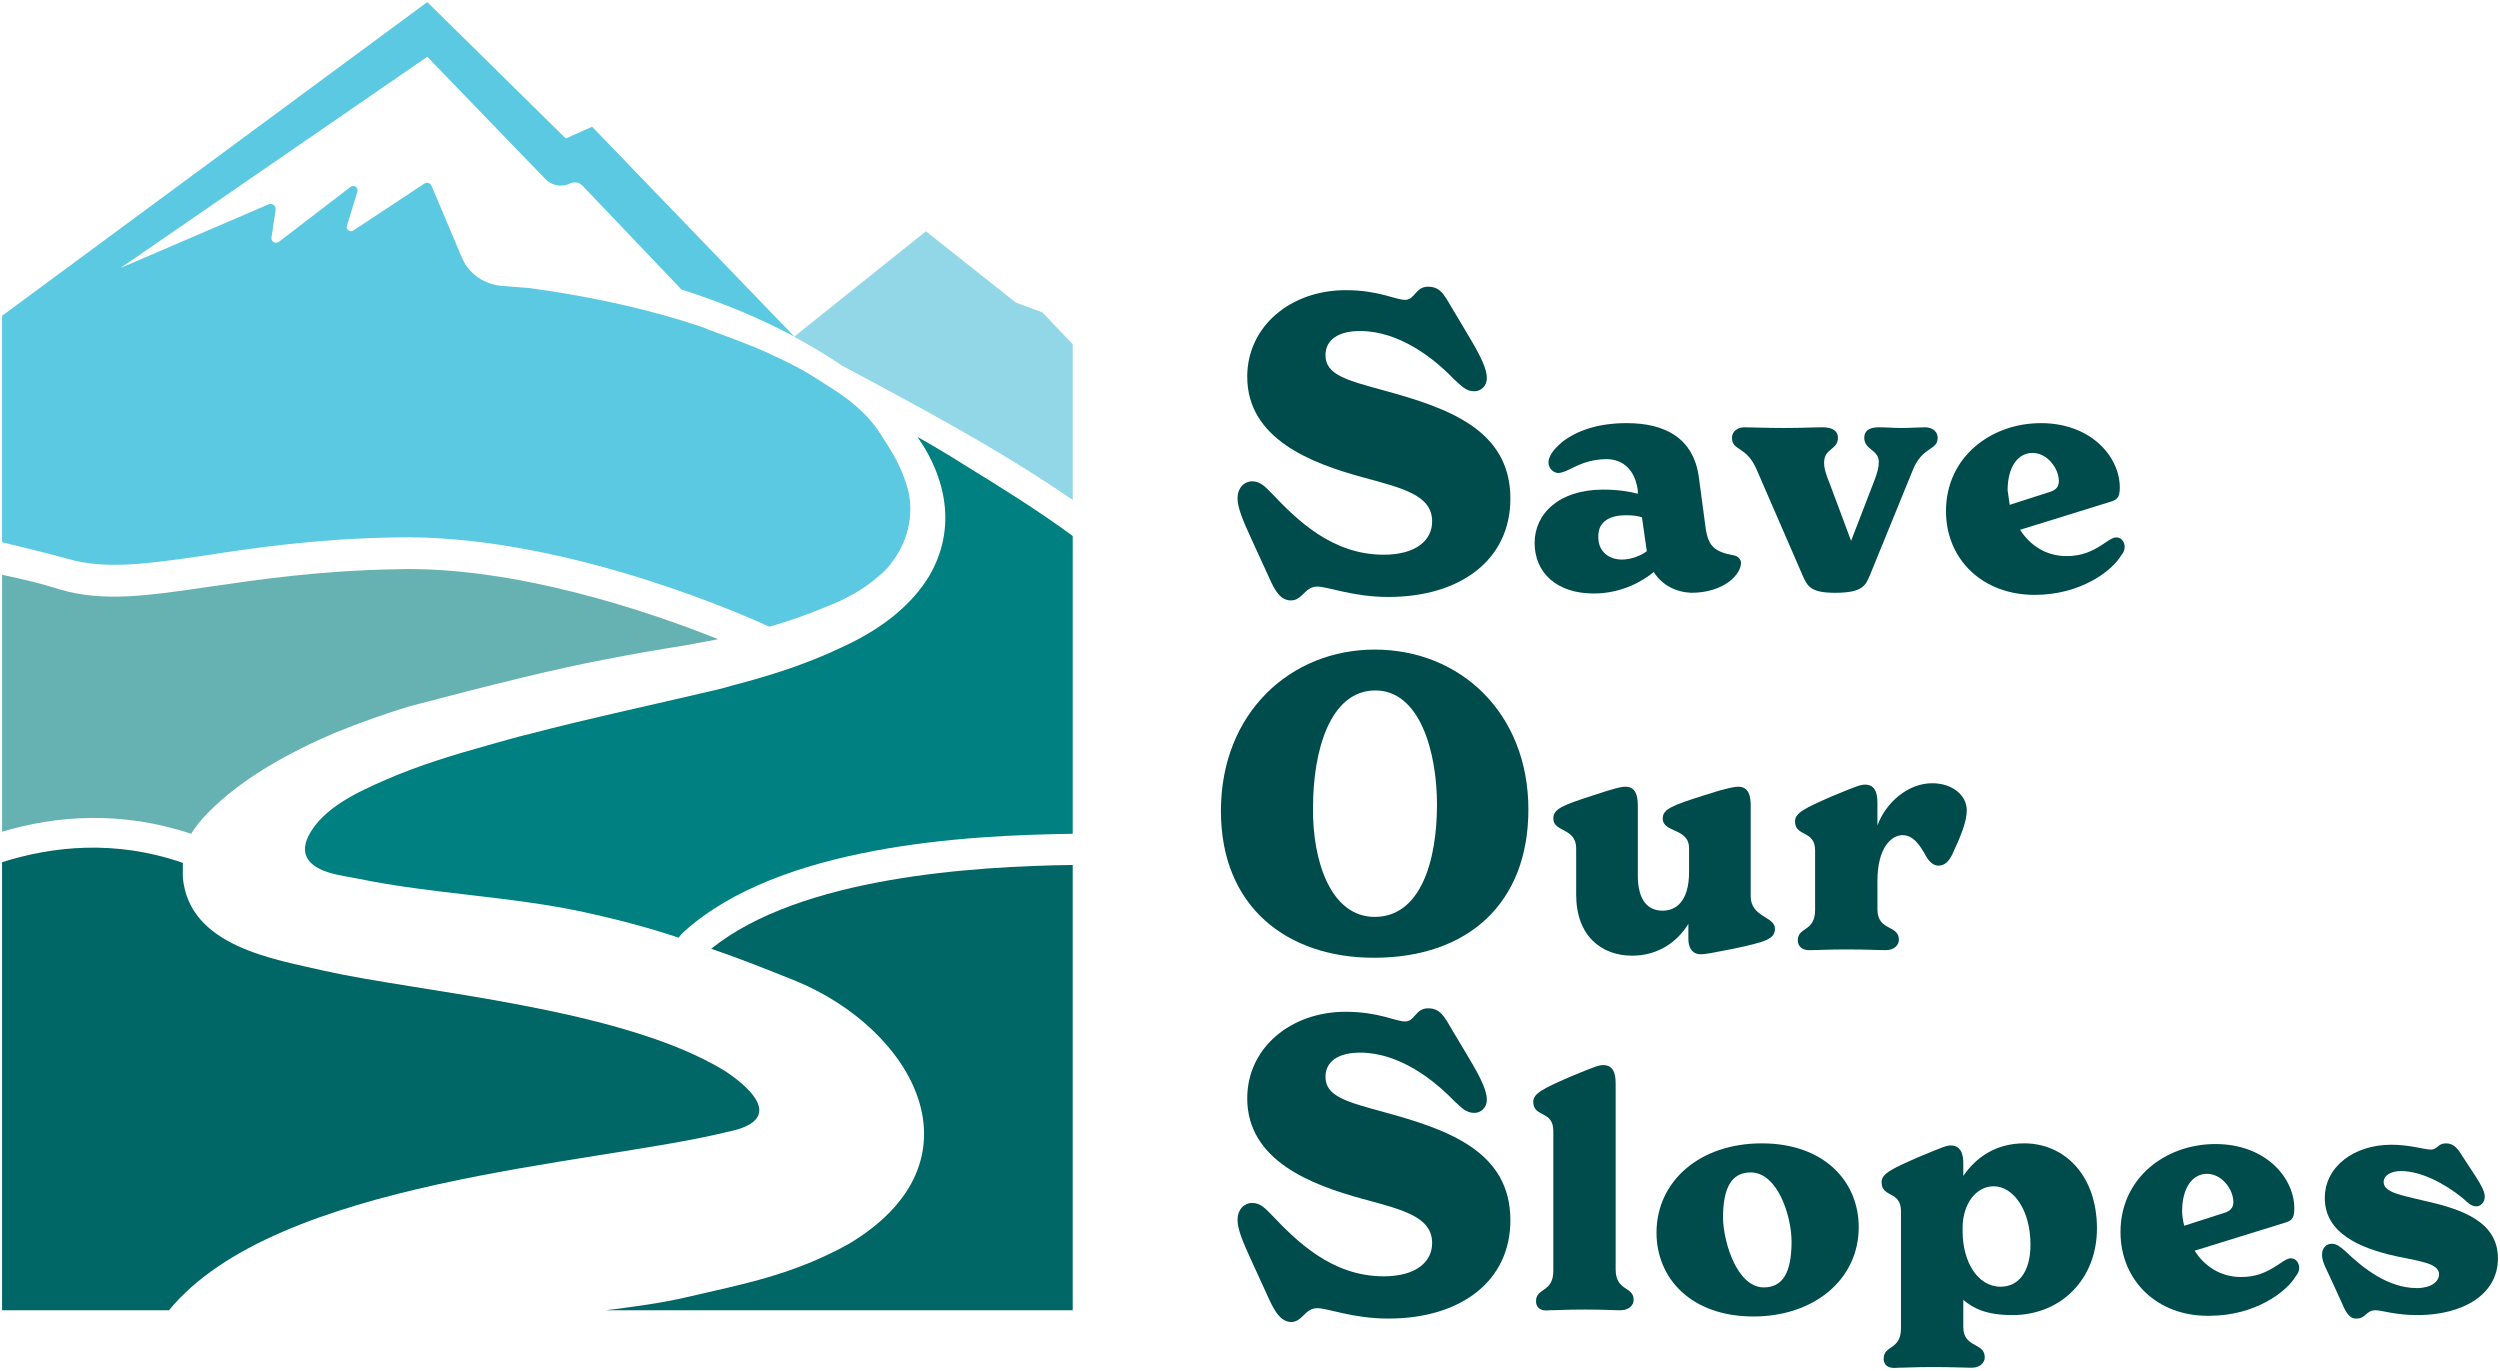
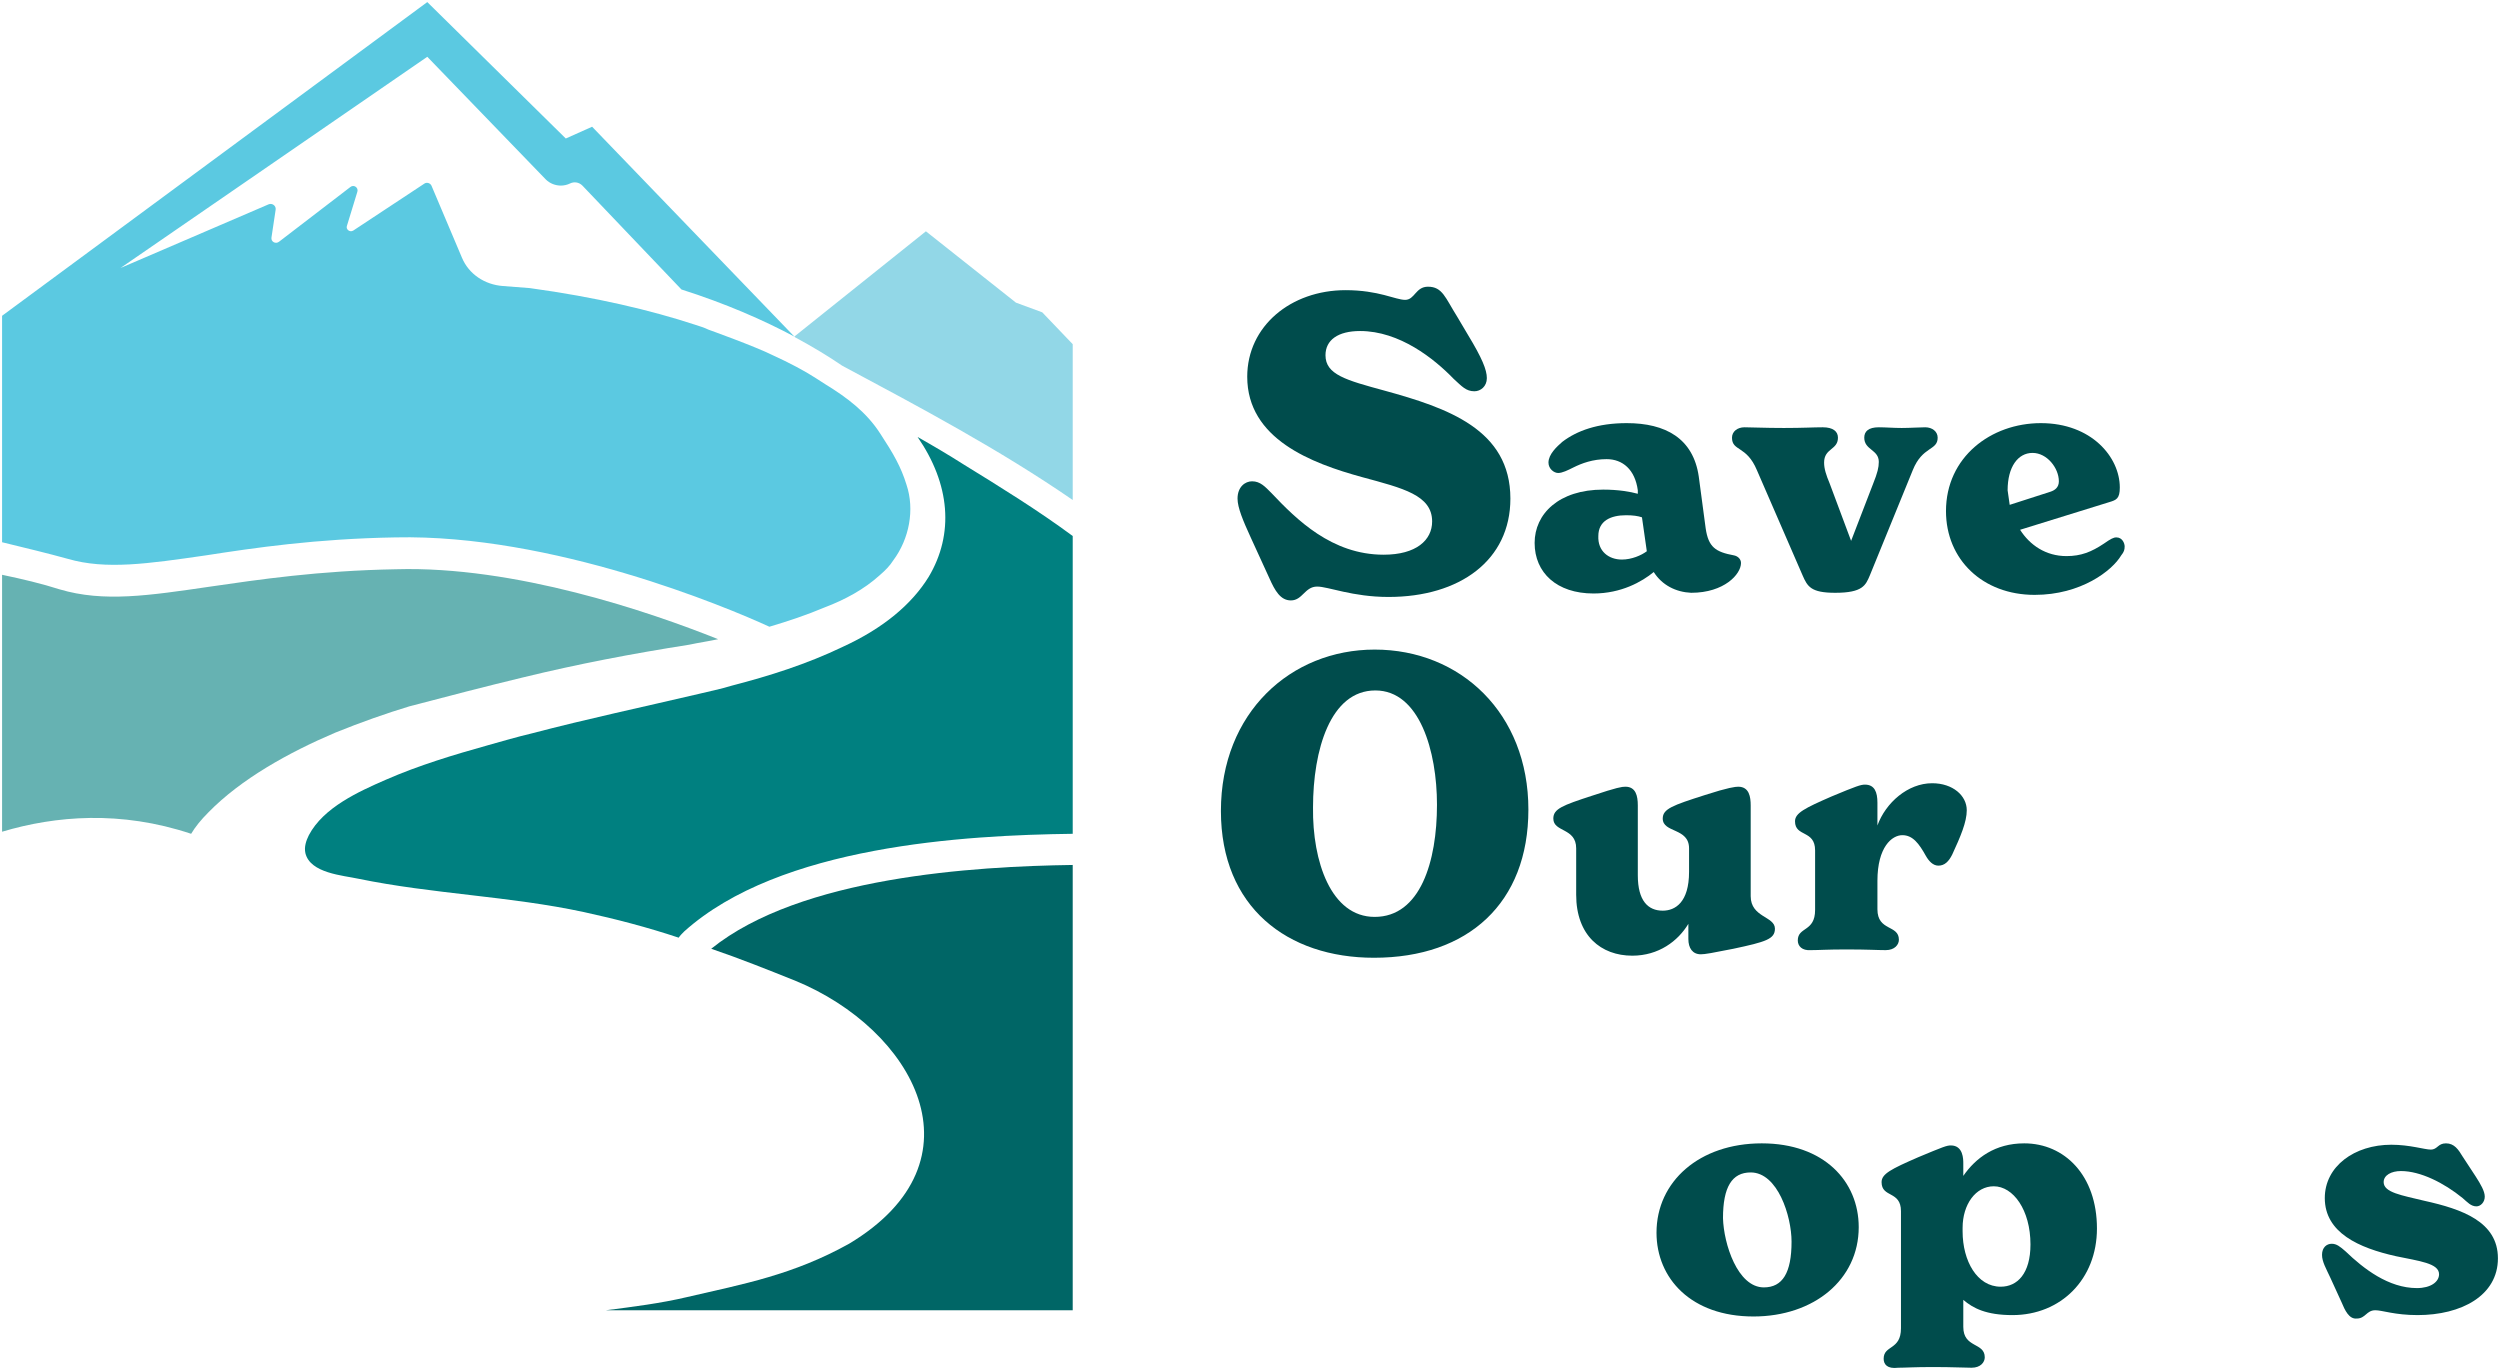
<svg xmlns="http://www.w3.org/2000/svg" version="1.1" id="Layer_1" x="0px" y="0px" viewBox="0 0 361 198" style="enable-background:new 0 0 361 198;" xml:space="preserve">
  <style type="text/css">
	.st0{fill:#004C4C;}
	.st1{fill:#92D7E7;}
	.st2{fill:#5BC9E1;}
	.st3{fill:#66B2B2;}
	.st4{fill:#008080;}
	.st5{fill:#006666;}
</style>
  <g>
    <path class="st0" d="M183.3,83.5l-2.7-5.9c-1.1-2.4-1.9-4.3-1.9-5.6c0-1.7,1.1-2.5,2.1-2.5c1.2,0,1.9,0.8,2.8,1.7   c3.6,3.8,8.7,8.9,16.2,8.9c4.7,0,7-2.1,7-4.8c0-3.8-4.2-4.8-10.1-6.4c-7.3-2-16.6-5.5-16.6-14.5c0-7.3,6.3-12.5,14.2-12.5   c4.8,0,7.2,1.4,8.6,1.4c1.4,0,1.5-1.9,3.3-1.9c2.1,0,2.5,1.6,4.2,4.3l1.6,2.7c2,3.3,2.7,5,2.7,6.2c0,1.2-0.9,1.9-1.8,1.9   c-1.2,0-1.8-0.7-3-1.8c-2.8-2.9-7.8-6.9-13.5-6.9c-3.2,0-5,1.3-5,3.5c0,2.8,3,3.6,8.5,5.1c9.1,2.5,18.2,5.6,18.2,15.6   c0,8.9-7.3,14.2-17.6,14.2c-5.2,0-8.7-1.5-10.3-1.5c-1.8,0-2.1,2-3.8,2C184.9,86.7,184.1,85.3,183.3,83.5z" />
    <path class="st0" d="M238.8,82.6c-1.7,1.4-4.7,3.1-8.7,3.1c-5.3,0-8.5-3-8.5-7.3c0-4.2,3.5-7.7,9.9-7.7c2.2,0,3.9,0.3,5,0.6l0-0.5   c-0.4-3-2.2-4.5-4.5-4.5c-2,0-3.6,0.6-4.8,1.2c-0.8,0.4-1.6,0.8-2.2,0.8c-0.6,0-1.4-0.6-1.4-1.5c0-1.2,1.2-2.3,2-3   c2.1-1.6,5.1-2.7,9.3-2.7c5.6,0,9.6,2.2,10.4,7.7l1,7.5c0.4,2.7,1.4,3.4,4.1,3.9c0.5,0.1,1,0.5,1,1.1c0,1.6-2.4,4.3-7.2,4.3   C242,85.5,240,84.5,238.8,82.6z M234.2,80.8c1.4,0,2.8-0.6,3.6-1.2l-0.7-4.9c-0.6-0.2-1.3-0.3-2.3-0.3c-2.2,0-4,0.8-4,3   C230.7,79.6,232.3,80.8,234.2,80.8z" />
    <path class="st0" d="M260.3,83.1l-6.6-15.2c-1.5-3.6-3.6-2.7-3.6-4.7c0-0.9,0.8-1.5,1.8-1.5c1.2,0,2.8,0.1,5.7,0.1   c2.8,0,4.2-0.1,5.6-0.1c1.5,0,2.2,0.6,2.2,1.5c0,1.8-2,1.5-2,3.6c0,0.9,0.3,1.8,0.8,3l3.1,8.3l3.2-8.3c0.6-1.5,0.8-2.3,0.8-3.1   c0-1.8-2.1-1.7-2.1-3.5c0-0.9,0.6-1.5,2.1-1.5c1,0,2.1,0.1,3.3,0.1c1.2,0,2.6-0.1,3.4-0.1c1,0,1.8,0.6,1.8,1.5   c0,1.9-2.2,1.2-3.6,4.7l-6.2,15.2c-0.6,1.4-1,2.5-5,2.5C261.5,85.6,261,84.7,260.3,83.1z" />
    <path class="st0" d="M281,73.8c0-7.8,6.5-12.7,13.7-12.7c7.3,0,11.4,4.9,11.4,9.3c0,1.6-0.5,1.8-1.5,2.1l-12.9,4   c1.4,2.2,3.7,3.8,6.7,3.8c2.1,0,3.6-0.6,5.4-1.8c1-0.7,1.4-0.9,1.8-0.9c0.9,0,1.2,0.9,1.2,1.3c0,0.5-0.1,0.8-0.5,1.3   c-1.3,2.2-5.8,5.7-12.5,5.7C286.3,85.9,281,80.8,281,73.8z M290.2,72.9l5.9-1.9c0.6-0.2,1.2-0.6,1.2-1.5c0-1.9-1.7-4.1-3.8-4.1   s-3.6,2-3.6,5.4C290,71.4,290.1,72.1,290.2,72.9z" />
    <path class="st0" d="M227.6,129.2v-6.7c0-3-3.3-2.3-3.3-4.3c0-1.4,1.3-1.9,5.6-3.3c3.6-1.2,4.3-1.3,4.8-1.3c1.5,0,1.8,1.3,1.8,2.7   v10.1c0,3.7,1.5,5.1,3.6,5.1c1.8,0,3.8-1.2,3.8-5.6v-3.4c0-3-3.8-2.2-3.8-4.3c0-1.4,1.4-1.9,6.1-3.4c3.4-1.1,4.4-1.2,4.8-1.2   c1.6,0,1.8,1.5,1.8,2.7v13.1c0,3.1,3.5,2.9,3.5,4.7c0,1.5-1.3,1.9-6,2.9c-3,0.6-4.1,0.8-4.7,0.8c-1.2,0-1.8-0.9-1.8-2.2v-2.2h0   c-1.5,2.5-4.3,4.6-8.1,4.6C231.2,138,227.6,135.1,227.6,129.2z" />
    <path class="st0" d="M259.6,135.8c0-2,2.5-1.2,2.5-4.4v-8.6c0-3-2.9-1.9-2.9-4.2c0-1.2,1.4-1.9,5.3-3.6c3.6-1.5,4.2-1.7,4.8-1.7   c1.4,0,1.8,1.1,1.8,2.6v3.3c1.2-3.3,4.4-6.1,7.9-6.1c3,0,5,1.8,5,3.9c0,1.7-0.9,3.8-2.1,6.4c-0.5,1-1.1,1.6-2,1.6   c-0.8,0-1.4-0.7-1.8-1.4c-1-1.8-1.9-3-3.4-3c-1.5,0-3.6,1.7-3.6,6.6v4.1c0,3.2,3.1,2.2,3.1,4.4c0,0.7-0.6,1.5-1.9,1.5   c-1.3,0-2.5-0.1-5.7-0.1c-2.8,0-3.9,0.1-5.1,0.1C260.2,137.3,259.6,136.6,259.6,135.8z" />
-     <path class="st0" d="M183.3,187.7l-2.7-5.9c-1.1-2.4-1.9-4.3-1.9-5.6c0-1.7,1.1-2.5,2.1-2.5c1.2,0,1.9,0.8,2.8,1.7   c3.6,3.8,8.7,8.9,16.2,8.9c4.7,0,7-2.1,7-4.8c0-3.8-4.2-4.8-10.1-6.4c-7.3-2-16.6-5.5-16.6-14.5c0-7.3,6.3-12.5,14.2-12.5   c4.8,0,7.2,1.4,8.6,1.4c1.4,0,1.5-1.9,3.3-1.9c2.1,0,2.5,1.6,4.2,4.3l1.6,2.7c2,3.3,2.7,5,2.7,6.2c0,1.2-0.9,1.9-1.8,1.9   c-1.2,0-1.8-0.7-3-1.8c-2.8-2.9-7.8-6.9-13.5-6.9c-3.2,0-5,1.3-5,3.5c0,2.8,3,3.6,8.5,5.1c9.1,2.5,18.2,5.6,18.2,15.6   c0,8.9-7.3,14.2-17.6,14.2c-5.2,0-8.7-1.5-10.3-1.5c-1.8,0-2.1,2-3.8,2C184.9,190.8,184.1,189.4,183.3,187.7z" />
-     <path class="st0" d="M221.8,187.9c0-2,2.5-1.2,2.5-4.4v-20.2c0-3-2.9-1.9-2.9-4.2c0-1.2,1.4-1.9,5.3-3.6c3.6-1.5,4.2-1.7,4.8-1.7   c1.4,0,1.8,1.1,1.8,2.6v26.9c0,3.2,2.6,2.4,2.6,4.4c0,0.7-0.6,1.5-1.9,1.5c-1.2,0-2.3-0.1-5.1-0.1c-2.8,0-3.9,0.1-5.1,0.1   C222.3,189.4,221.8,188.7,221.8,187.9z" />
    <path class="st0" d="M239.2,178c0-7.4,6.2-12.9,15.2-12.9c9,0,14,5.5,14,12.1c0,7.6-6.5,12.9-15.2,12.9   C244.2,190.1,239.2,184.6,239.2,178z M254.7,185.9c2.7,0,4-2.1,4-6.6c0-3.7-2-10-5.9-10c-2.7,0-4,2.1-4,6.6   C248.9,179.6,250.9,185.9,254.7,185.9z" />
    <path class="st0" d="M272,196.2c0-2,2.5-1.2,2.5-4.4v-16.9c0-3-2.8-1.9-2.8-4.2c0-1.2,1.4-1.9,5.3-3.6c3.6-1.5,4.1-1.7,4.7-1.7   c1.8,0,1.8,2,1.8,2.6v1.8c1.8-2.6,4.6-4.7,8.8-4.7c5.8,0,10.5,4.6,10.5,12.3c0,7.3-5.2,12.5-12.2,12.5c-3.8,0-5.7-1-7.1-2.2v3.9   c0,3.1,3.1,2.2,3.1,4.4c0,0.7-0.6,1.5-1.9,1.5c-1.2,0-2.6-0.1-5.6-0.1c-2.8,0-3.9,0.1-5,0.1C272.5,197.7,272,197,272,196.2z    M288.9,185.8c2.4,0,4.3-1.9,4.3-6.1c0-5-2.5-8.4-5.3-8.4c-2.6,0-4.5,2.6-4.5,6v0.5C283.4,182.1,285.5,185.8,288.9,185.8z" />
-     <path class="st0" d="M306.2,177.9c0-7.8,6.5-12.7,13.7-12.7c7.3,0,11.4,4.9,11.4,9.3c0,1.6-0.5,1.8-1.5,2.1l-12.9,4   c1.4,2.2,3.7,3.8,6.7,3.8c2.1,0,3.6-0.6,5.4-1.8c1-0.7,1.4-0.9,1.8-0.9c0.9,0,1.2,0.9,1.2,1.3c0,0.5-0.1,0.8-0.5,1.3   c-1.3,2.2-5.8,5.7-12.5,5.7C311.5,190.1,306.2,184.9,306.2,177.9z M315.4,177l5.9-1.9c0.6-0.2,1.2-0.6,1.2-1.5   c0-1.9-1.7-4.1-3.8-4.1c-2.1,0-3.6,2-3.6,5.4C315.1,175.5,315.2,176.2,315.4,177z" />
    <path class="st0" d="M338.1,188l-1.6-3.5c-0.6-1.3-1.2-2.3-1.2-3.3c0-1.1,0.7-1.6,1.4-1.6s1.2,0.4,2,1.1c2.6,2.5,6.2,5.3,10.3,5.3   c2,0,3.2-0.9,3.2-2c0-1.6-2.9-1.9-6.2-2.6c-5.4-1.2-10.3-3.4-10.3-8.4c0-4.6,4.3-7.7,9.6-7.7c2.7,0,4.8,0.7,5.7,0.7   c1,0,1-0.9,2.2-0.9c1.2,0,1.8,0.9,2.4,1.9l1.9,2.9c0.7,1.1,1.3,2.1,1.3,2.9c0,0.8-0.6,1.4-1.2,1.4c-0.8,0-1.3-0.6-2-1.2   c-2.7-2.2-6.1-3.9-8.9-3.9c-1.4,0-2.5,0.6-2.5,1.6c0,1.5,2.6,1.9,5.9,2.7c5.4,1.2,10.6,3,10.6,8.3c0,5.4-5.3,8.2-11.6,8.2   c-3.3,0-5.1-0.7-6.1-0.7c-1.3,0-1.4,1.2-2.7,1.2C339.2,190.5,338.6,189.2,338.1,188z" />
    <path class="st0" d="M176.3,117.1c0-14.2,10.1-23.3,22.2-23.3c12.4,0,22.2,9.2,22.2,23.1c0,13.5-8.7,21.4-22.3,21.4   C185.9,138.3,176.3,131,176.3,117.1z M198.5,132.4c6.6,0,9-8,9-16.2c0-7.7-2.5-16.5-8.9-16.5c-6.5,0-9,8.6-9,16.9   C189.5,124.4,192.2,132.4,198.5,132.4z" />
    <g>
      <path class="st1" d="M154.9,49.7v22.5c-10.6-7.3-21.9-13.3-33.3-19.4c-1.9-1.3-4.2-2.7-6.8-4.1c0,0,0,0,0,0l-0.1-0.1l19-15.2    l13,10.3l3.8,1.4L154.9,49.7z" />
      <path class="st2" d="M129,80.9c-0.5,0.8-1.2,1.5-1.9,2.1c-2.3,2.1-5.1,3.6-8,4.7c-2.6,1.1-5.3,2-8,2.8c-6.3-2.9-31.4-13.4-54-12.9    c-11.5,0.2-20.3,1.5-27.4,2.6c-8.3,1.2-14.4,2.1-19.9,0.5c-2.9-0.8-6.2-1.6-9.5-2.4V45.6L61.7,0.3l20,19.7l3.8-1.7l29.2,30.3l0,0    c-4.5-2.4-10-4.8-16.3-6.8l-14.3-15c-0.5-0.5-1.2-0.6-1.8-0.3c-0.4,0.2-0.9,0.3-1.3,0.3c-0.8,0-1.6-0.3-2.2-0.9L61.7,8.2    L17.4,38.7l21.4-9.2c0.5-0.2,1.1,0.2,1,0.8l-0.6,4c-0.1,0.6,0.6,1,1.1,0.6L50.6,27c0.5-0.4,1.2,0.1,1,0.7l-1.5,4.9    c-0.2,0.5,0.4,1,0.9,0.7l10.3-6.8c0.3-0.2,0.8-0.1,1,0.3l4.4,10.4c1,2.4,3.3,3.9,5.9,4.1c1.2,0.1,2.5,0.2,3.9,0.3    c9.5,1.3,17.5,3.2,23.9,5.3c0.6,0.2,1.3,0.4,1.9,0.7c0,0,6.7,2.4,9.3,3.7c2.4,1.1,4.5,2.2,6.2,3.3c0,0,1.4,0.9,1.4,0.9    c3.1,1.9,5.9,4,7.9,7.1c1.9,2.9,3,4.8,3.8,7.4C132.1,73.6,131.3,77.8,129,80.9z" />
      <path class="st3" d="M103.7,92.3c-1.4,0.3-2.8,0.5-4.2,0.8c-8.3,1.3-16.1,2.8-23.9,4.7h0c-5.4,1.3-10.8,2.7-16.5,4.2    c-3.3,1-7,2.3-10.7,3.8c-6.8,2.9-13.6,6.7-18.3,11.5c-1.1,1.1-1.9,2.1-2.5,3.1C17.4,117,8,117.8,0.3,120.1V83    c2.9,0.6,5.8,1.3,8.3,2.1c6.4,1.9,12.9,0.9,21.8-0.4c6.9-1,15.6-2.3,26.8-2.5C74.3,81.7,93.7,88.3,103.7,92.3z" />
      <path class="st4" d="M154.9,77.4v43c-15.6,0.2-42.3,1.7-56.1,14.1c-0.3,0.3-0.6,0.6-0.8,0.9c-4.5-1.5-9.1-2.7-13.7-3.7    c-10.7-2.3-21.8-2.6-32.5-4.8c-2.3-0.5-7-0.8-7.7-3.7c-0.2-0.9,0.1-1.8,0.5-2.6c2.1-4,7.2-6.3,11.1-8c4.8-2.1,9.8-3.6,14.8-5    c2.1-0.6,4.2-1.2,6.3-1.7c8-2.1,16-3.8,24.1-5.7c1.6-0.4,3.2-0.7,4.8-1.2h0c5.4-1.4,10.8-3.1,16-5.6c5.9-2.7,10-6.2,12.4-10.1    c3.7-6.2,3.1-13.4-1.6-20.2c2.3,1.3,4.5,2.6,6.7,4C144.4,70.3,149.9,73.7,154.9,77.4z" />
-       <path class="st5" d="M105.7,163.3c-0.3,0.1-0.6,0.1-0.9,0.2c-19.2,4.7-64.9,6.8-80.4,25.7H0.3v-64.7c7.3-2.3,16.3-3.3,26.1,0.1    c0,0.6,0,1.3,0,2.1c0.9,10,13.2,11.8,20.5,13.5c13.8,3.1,42.8,5.3,57.7,14.4C105.2,155,114.9,161.1,105.7,163.3z" />
      <path class="st5" d="M154.9,124.9v64.3H87.5c3.9-0.5,7.9-1,11.7-1.9c8.2-1.9,15.3-3.2,23.4-7.7c20-12,9.3-31-7.8-38    c-4-1.6-8-3.2-12.1-4.6C115.6,126.6,140.7,125.1,154.9,124.9z" />
    </g>
  </g>
</svg>